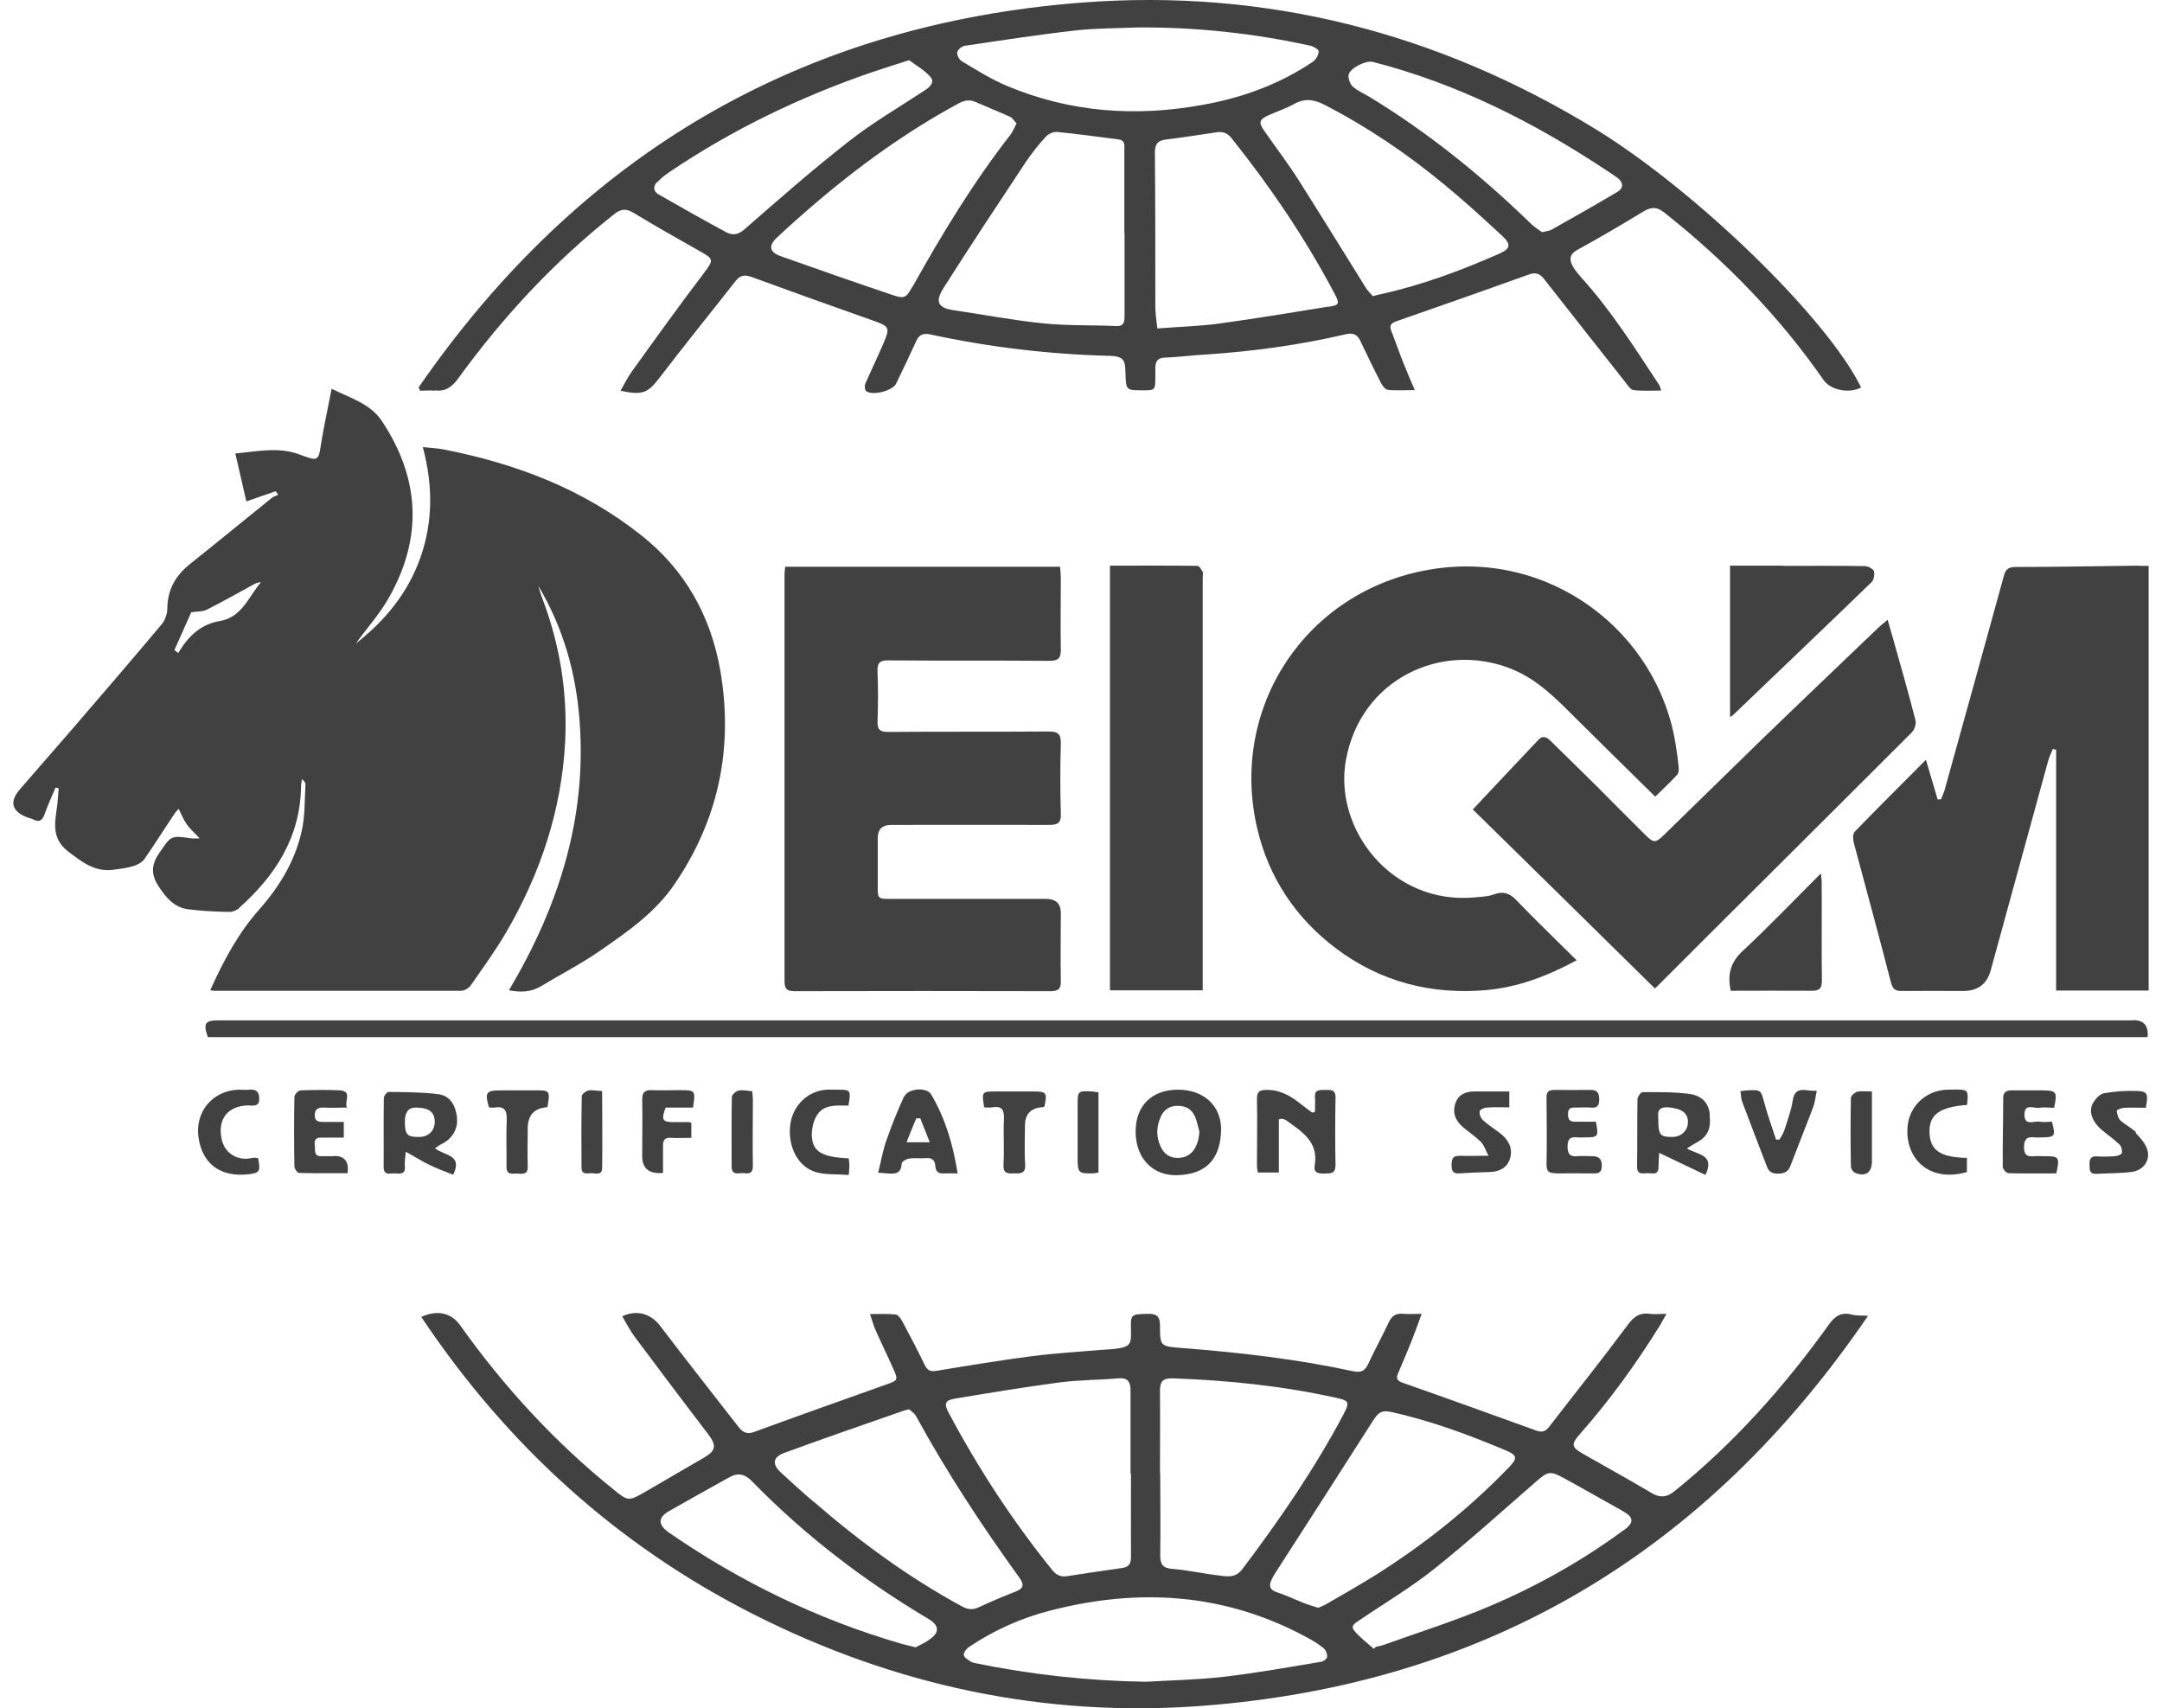
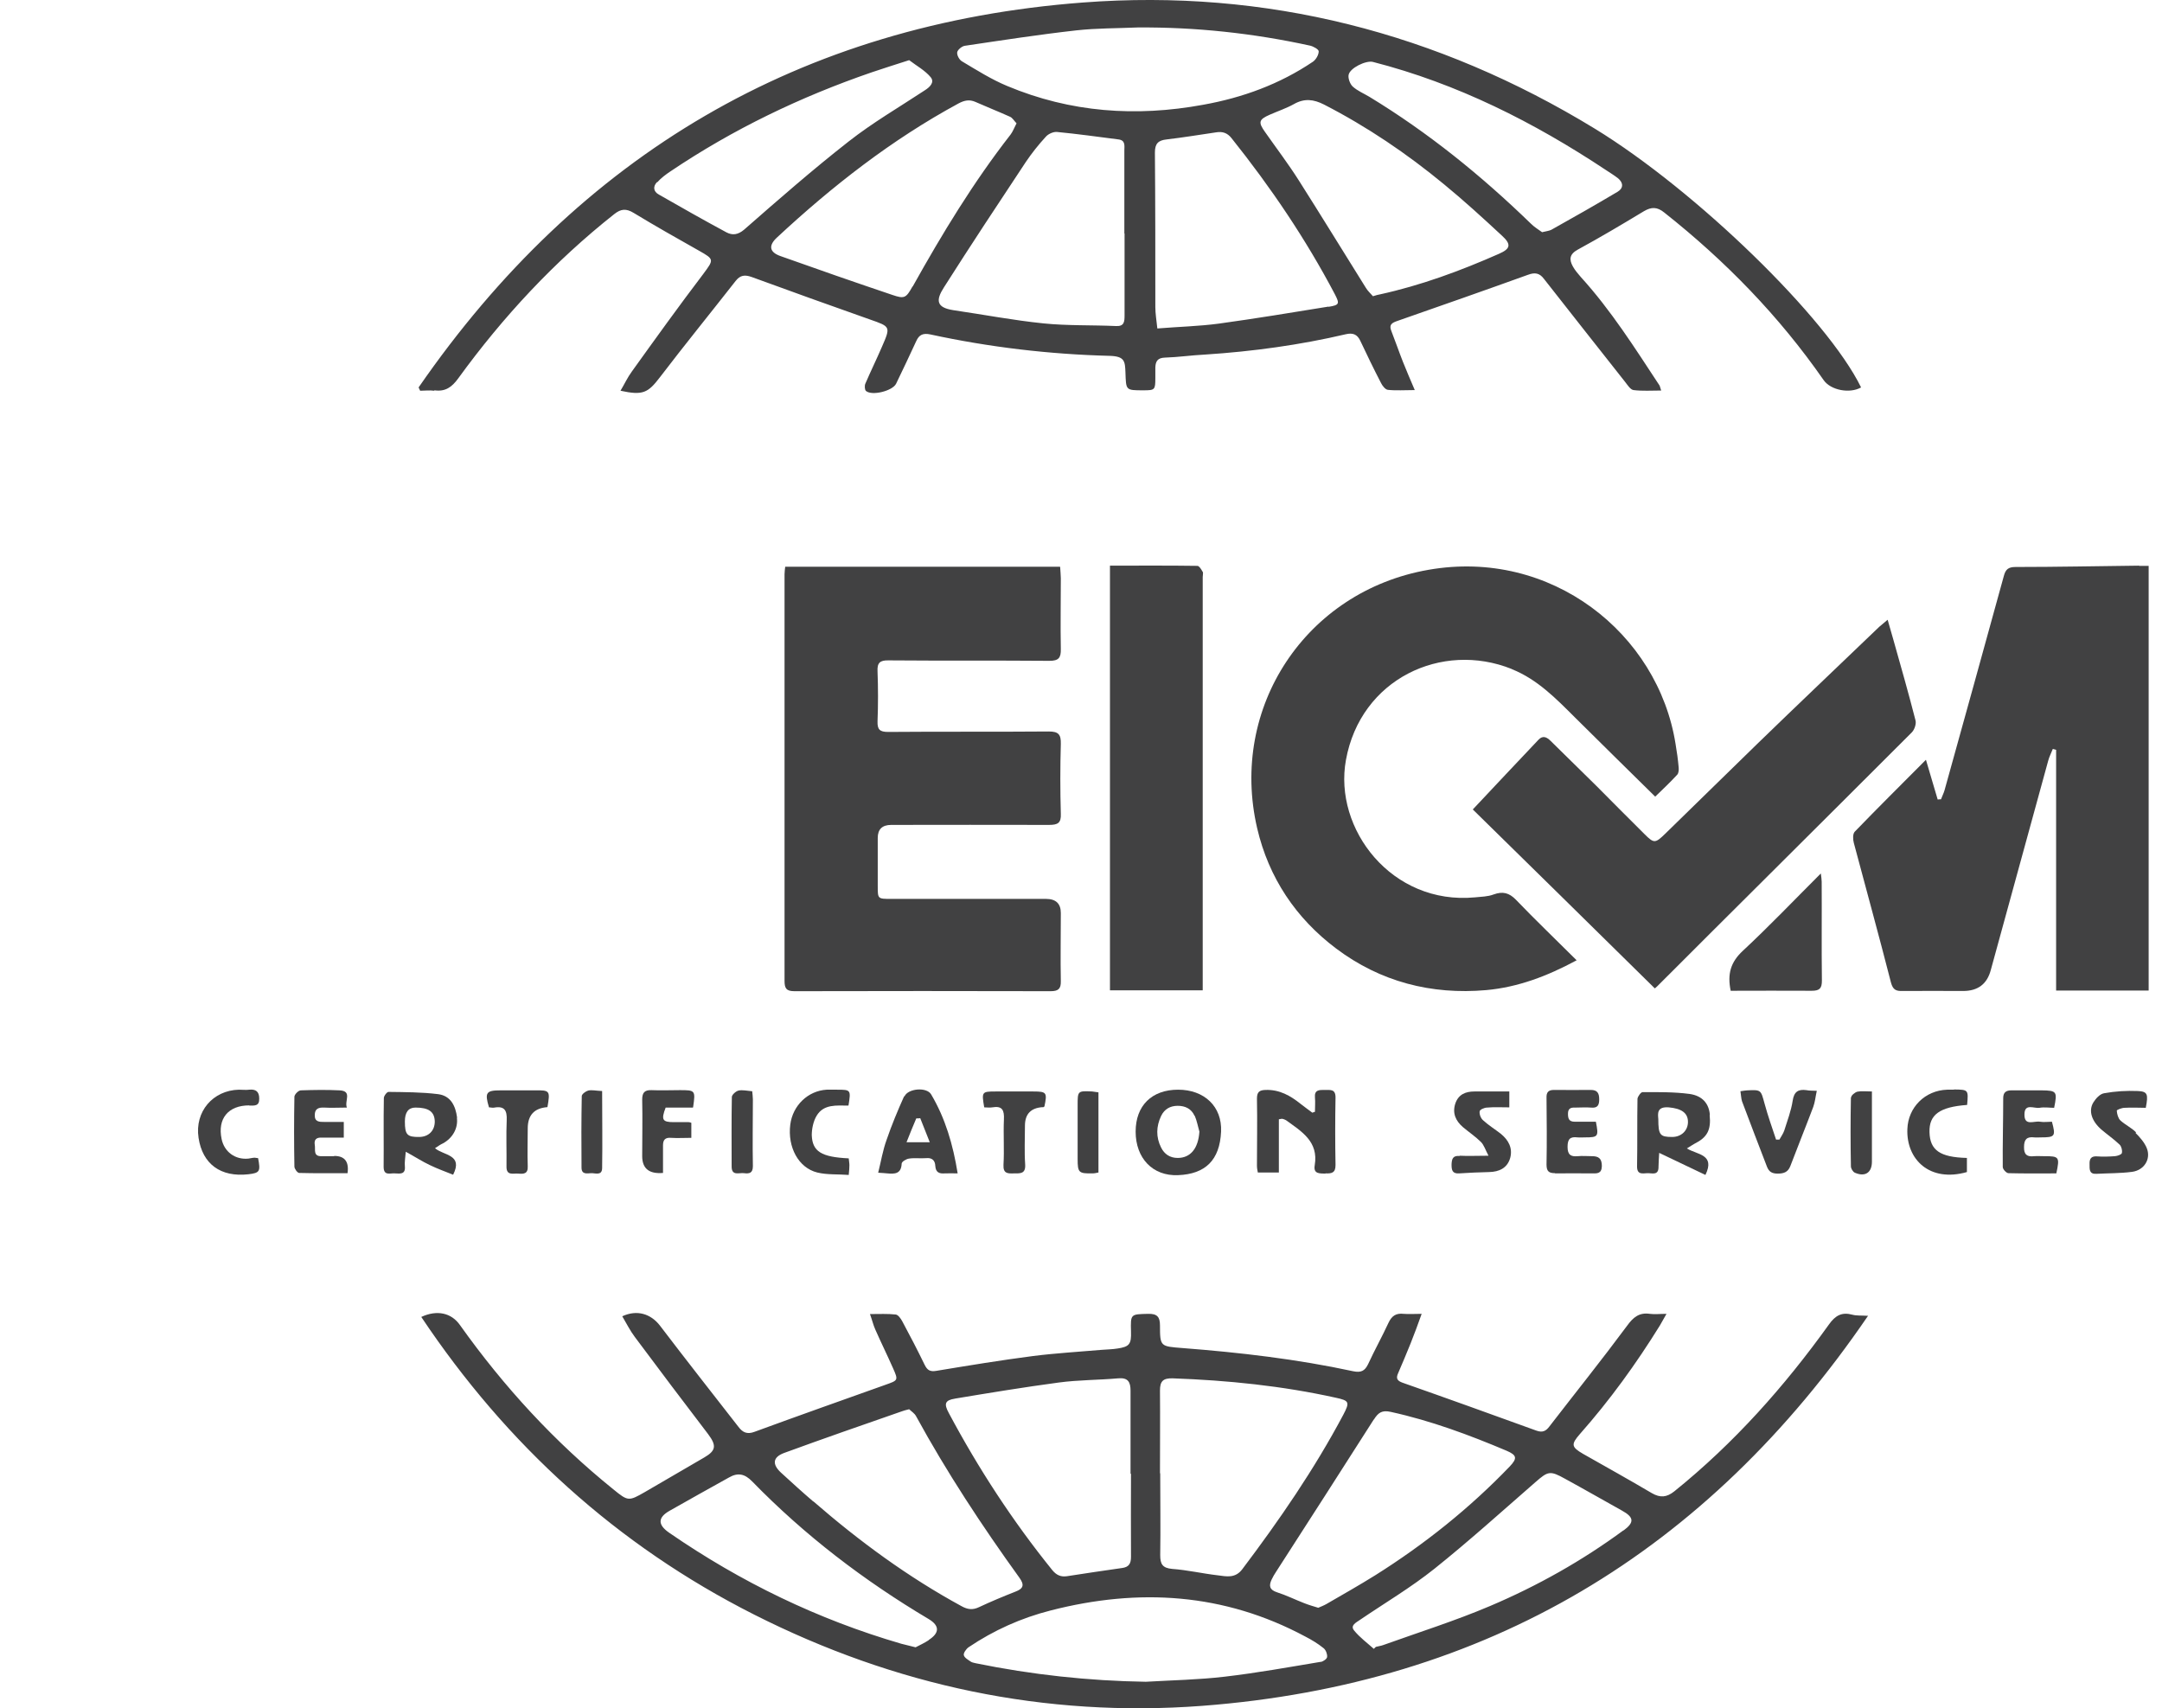
<svg xmlns="http://www.w3.org/2000/svg" width="81" height="64" viewBox="0 0 81 64" fill="none">
-   <path d="M6.925 24.096C6.833 24.212 6.759 24.344 6.676 24.468L6.535 24.353C6.759 23.856 6.974 23.36 7.165 22.938C7.373 22.905 7.588 22.921 7.754 22.839C8.343 22.541 8.915 22.218 9.488 21.904C9.579 21.854 9.67 21.813 9.778 21.813C9.313 22.351 9.073 23.128 8.227 23.269C7.679 23.36 7.256 23.658 6.925 24.096ZM8.957 34.016C10.317 32.808 11.246 31.369 11.279 29.482C11.279 29.383 11.296 29.292 11.312 29.193C11.403 29.259 11.453 29.333 11.445 29.4C11.412 29.937 11.428 30.483 11.329 31.013C11.097 32.179 10.508 33.172 9.72 34.066C8.932 34.951 8.376 35.985 7.879 37.094C7.953 37.111 7.978 37.119 7.995 37.119C11.088 37.119 14.182 37.119 17.276 37.119C17.4 37.119 17.566 37.02 17.64 36.912C18.088 36.267 18.553 35.63 18.951 34.951C20.245 32.734 21.041 30.351 21.174 27.786C21.265 25.941 20.975 24.138 20.311 22.4C20.253 22.251 20.212 22.102 20.17 21.953C21.099 23.509 21.58 25.205 21.713 26.992C21.995 30.649 20.925 33.975 19.067 37.102C19.515 37.185 19.896 37.169 20.261 36.953C20.983 36.515 21.746 36.126 22.443 35.646C23.496 34.918 24.566 34.182 25.296 33.09C26.938 30.665 27.477 27.993 26.988 25.13C26.631 23.079 25.669 21.349 24.01 20.042C21.829 18.313 19.308 17.361 16.595 16.832C16.363 16.791 16.123 16.782 15.841 16.749C16.222 18.181 16.222 19.538 15.758 20.869C15.293 22.202 14.439 23.244 13.328 24.113C13.759 23.517 14.248 22.979 14.588 22.359C15.849 20.117 15.725 17.908 14.306 15.773C13.867 15.111 13.095 14.904 12.424 14.565C12.266 15.376 12.1 16.137 11.984 16.898C11.934 17.213 11.802 17.229 11.561 17.146C11.428 17.105 11.296 17.055 11.163 17.006C10.4 16.741 9.637 16.915 8.816 16.989C8.957 17.61 9.089 18.181 9.23 18.785C9.612 18.652 9.969 18.528 10.325 18.404C10.358 18.445 10.392 18.495 10.425 18.536C10.342 18.578 10.242 18.602 10.176 18.66C9.156 19.48 8.144 20.315 7.124 21.126C6.585 21.556 6.278 22.078 6.269 22.789C6.269 22.996 6.187 23.236 6.054 23.393C4.959 24.7 3.839 25.999 2.728 27.29C2.064 28.059 1.393 28.82 0.737 29.582C0.348 30.037 0.439 30.392 1.003 30.616C1.078 30.649 1.169 30.657 1.235 30.698C1.476 30.823 1.592 30.732 1.675 30.492C1.791 30.161 1.94 29.838 2.081 29.507C2.123 29.515 2.156 29.524 2.197 29.532C2.181 29.73 2.172 29.937 2.147 30.144C2.064 30.79 1.899 31.41 2.57 31.915C3.085 32.304 3.557 32.676 4.246 32.585C4.503 32.552 4.76 32.519 5.009 32.444C5.158 32.395 5.332 32.304 5.415 32.179C5.797 31.625 6.153 31.063 6.527 30.5C6.585 30.417 6.659 30.343 6.692 30.301C6.8 30.517 6.875 30.707 6.991 30.872C7.107 31.046 7.273 31.187 7.48 31.41C7.306 31.41 7.248 31.41 7.19 31.41C6.377 31.294 6.41 31.311 5.963 31.964C5.647 32.428 5.664 32.792 5.963 33.239C6.236 33.652 6.543 34 7.049 34.066C7.563 34.132 8.086 34.157 8.6 34.165C8.725 34.165 8.882 34.099 8.982 34.008" fill="#414142" />
  <path d="M60.827 57.331C59.276 58.473 57.6 59.416 55.826 60.169C54.523 60.723 53.155 61.154 51.82 61.633C51.728 61.666 51.637 61.675 51.546 61.7C51.521 61.724 51.496 61.749 51.471 61.774C51.222 61.551 50.941 61.344 50.733 61.087C50.575 60.897 50.808 60.789 50.949 60.69C51.886 60.053 52.865 59.474 53.744 58.771C55.038 57.736 56.273 56.62 57.526 55.528C57.999 55.114 58.073 55.089 58.637 55.403C59.35 55.792 60.056 56.198 60.769 56.595C61.217 56.843 61.242 57.033 60.827 57.339M49.472 62.262C48.278 62.461 47.092 62.676 45.889 62.816C44.911 62.932 43.916 62.949 42.928 63.007C40.78 62.974 38.649 62.742 36.55 62.312C36.492 62.295 36.426 62.287 36.385 62.262C36.277 62.188 36.136 62.113 36.111 62.014C36.086 61.94 36.194 61.782 36.285 61.716C37.231 61.079 38.259 60.616 39.37 60.334C42.663 59.49 45.856 59.681 48.9 61.311C49.141 61.435 49.373 61.575 49.589 61.749C49.672 61.815 49.73 61.964 49.721 62.072C49.721 62.146 49.58 62.246 49.489 62.262M30.471 56.255C30.056 55.9 29.658 55.536 29.26 55.172C28.92 54.857 28.953 54.593 29.376 54.435C30.844 53.898 32.321 53.385 33.797 52.872C33.863 52.847 33.93 52.83 34.062 52.797C34.137 52.872 34.261 52.946 34.319 53.054C35.472 55.163 36.791 57.166 38.193 59.11C38.383 59.375 38.35 59.515 38.043 59.631C37.579 59.813 37.123 60.004 36.683 60.21C36.443 60.326 36.252 60.301 36.028 60.177C34.021 59.085 32.196 57.745 30.471 56.247M34.792 61.451C34.626 61.559 34.444 61.642 34.303 61.716C34.096 61.666 33.93 61.625 33.772 61.584C30.645 60.674 27.759 59.275 25.08 57.43C24.632 57.124 24.64 56.851 25.097 56.595C25.835 56.173 26.573 55.767 27.311 55.354C27.643 55.163 27.9 55.213 28.182 55.503C30.148 57.521 32.37 59.218 34.792 60.657C35.207 60.905 35.207 61.178 34.792 61.443M35.771 52.4C37.065 52.185 38.367 51.97 39.669 51.796C40.407 51.697 41.154 51.705 41.892 51.639C42.265 51.606 42.356 51.779 42.356 52.102C42.356 53.136 42.356 54.171 42.356 55.213H42.373C42.373 56.247 42.365 57.29 42.373 58.324C42.373 58.589 42.29 58.713 42.033 58.746C41.344 58.845 40.664 58.944 39.976 59.052C39.752 59.085 39.586 59.019 39.428 58.829C37.944 56.992 36.658 55.023 35.547 52.938C35.356 52.59 35.406 52.458 35.779 52.4M43.932 51.639C45.997 51.713 48.038 51.92 50.053 52.367C50.551 52.474 50.575 52.532 50.327 53.004C49.24 55.048 47.938 56.942 46.545 58.787C46.279 59.143 45.947 59.06 45.624 59.019C45.052 58.953 44.488 58.82 43.916 58.779C43.551 58.746 43.468 58.597 43.468 58.266C43.484 57.24 43.468 56.214 43.468 55.197H43.459C43.459 54.162 43.468 53.128 43.459 52.094C43.459 51.746 43.575 51.631 43.932 51.639ZM51.471 53.186C51.637 52.921 51.778 52.822 52.11 52.897C53.611 53.227 55.038 53.757 56.448 54.353C56.829 54.518 56.854 54.634 56.564 54.94C55.054 56.512 53.362 57.861 51.521 59.019C50.924 59.391 50.31 59.739 49.696 60.094C49.597 60.152 49.481 60.194 49.389 60.235C49.199 60.177 49.025 60.128 48.859 60.061C48.519 59.929 48.187 59.764 47.847 59.656C47.565 59.565 47.532 59.416 47.639 59.184C47.689 59.077 47.747 58.978 47.814 58.878C49.033 56.984 50.26 55.081 51.471 53.178M69.992 49.297C69.718 49.281 69.552 49.297 69.403 49.256C69.005 49.148 68.764 49.281 68.523 49.62C66.856 51.945 64.965 54.071 62.726 55.875C62.444 56.098 62.204 56.123 61.888 55.941C61.034 55.437 60.172 54.957 59.309 54.468C58.869 54.212 58.853 54.113 59.193 53.724C60.313 52.458 61.3 51.093 62.187 49.661C62.262 49.537 62.328 49.405 62.436 49.223C62.179 49.223 61.996 49.248 61.814 49.223C61.416 49.165 61.192 49.347 60.959 49.67C60.014 50.944 59.019 52.185 58.048 53.443C57.924 53.608 57.8 53.682 57.567 53.6C55.9 52.996 54.225 52.392 52.55 51.804C52.342 51.73 52.292 51.639 52.384 51.44C52.541 51.076 52.699 50.704 52.848 50.332C52.989 49.984 53.114 49.637 53.263 49.223C52.981 49.223 52.79 49.239 52.591 49.223C52.301 49.19 52.143 49.297 52.019 49.562C51.778 50.083 51.496 50.588 51.256 51.109C51.131 51.366 50.99 51.432 50.7 51.374C48.593 50.919 46.453 50.671 44.305 50.505C43.476 50.439 43.459 50.456 43.459 49.653C43.459 49.339 43.352 49.215 43.02 49.223C42.356 49.239 42.356 49.223 42.373 49.885C42.389 50.356 42.315 50.456 41.867 50.522C41.668 50.555 41.469 50.555 41.27 50.572C40.416 50.646 39.553 50.696 38.707 50.803C37.496 50.96 36.285 51.159 35.083 51.358C34.842 51.399 34.742 51.333 34.643 51.134C34.377 50.588 34.096 50.042 33.805 49.504C33.747 49.397 33.648 49.256 33.556 49.248C33.258 49.215 32.959 49.231 32.594 49.231C32.677 49.463 32.719 49.645 32.793 49.81C33.009 50.299 33.241 50.77 33.457 51.258C33.664 51.722 33.648 51.713 33.158 51.887C31.533 52.466 29.899 53.045 28.273 53.641C27.991 53.749 27.825 53.666 27.668 53.459C26.681 52.193 25.694 50.936 24.723 49.661C24.383 49.223 23.869 49.057 23.313 49.314C23.471 49.579 23.604 49.852 23.786 50.092C24.69 51.308 25.611 52.524 26.532 53.732C26.847 54.154 26.83 54.344 26.39 54.601C25.644 55.031 24.906 55.47 24.159 55.9C23.554 56.247 23.529 56.247 22.982 55.8C20.776 54.022 18.876 51.953 17.234 49.645C16.91 49.182 16.371 49.066 15.783 49.339C18.984 54.129 23.114 57.894 28.257 60.492C33.532 63.156 39.138 64.355 45.044 63.909C55.693 63.098 63.945 58.15 69.992 49.289" fill="#414142" />
  <path d="M24.624 6.829C24.765 6.672 24.939 6.54 25.113 6.424C27.46 4.843 29.99 3.627 32.661 2.709C33.1 2.56 33.548 2.419 34.062 2.254C34.344 2.469 34.651 2.634 34.867 2.891C35.024 3.081 34.842 3.263 34.643 3.387C33.689 4.016 32.694 4.595 31.798 5.298C30.454 6.349 29.169 7.474 27.883 8.6C27.651 8.798 27.444 8.823 27.22 8.707C26.374 8.252 25.528 7.772 24.69 7.292C24.474 7.177 24.458 6.986 24.616 6.821M36.144 1.716C37.537 1.509 38.931 1.294 40.332 1.137C41.087 1.054 41.858 1.062 42.622 1.029C44.795 1.013 46.951 1.244 49.074 1.708C49.199 1.733 49.406 1.848 49.406 1.923C49.406 2.055 49.306 2.229 49.19 2.312C47.938 3.156 46.553 3.66 45.077 3.925C42.563 4.388 40.108 4.215 37.736 3.222C37.139 2.974 36.592 2.626 36.036 2.295C35.937 2.237 35.845 2.063 35.862 1.956C35.879 1.865 36.036 1.733 36.144 1.716ZM54.1 6.904C54.847 7.516 55.56 8.169 56.265 8.823C56.63 9.154 56.597 9.319 56.157 9.51C54.714 10.147 53.238 10.693 51.687 11.032C51.629 11.04 51.571 11.057 51.438 11.098C51.363 11.007 51.247 10.908 51.173 10.784C50.335 9.444 49.514 8.103 48.668 6.771C48.27 6.142 47.822 5.555 47.399 4.951C47.133 4.579 47.158 4.479 47.573 4.297C47.872 4.165 48.195 4.057 48.477 3.9C48.867 3.677 49.215 3.718 49.605 3.917C51.214 4.744 52.707 5.754 54.1 6.904ZM50.526 2.808C50.567 2.552 51.173 2.254 51.438 2.32C54.598 3.131 57.468 4.579 60.172 6.374C60.321 6.473 60.47 6.564 60.611 6.672C60.827 6.846 60.827 7.052 60.603 7.185C59.782 7.673 58.952 8.145 58.123 8.608C58.04 8.649 57.949 8.658 57.775 8.699C57.65 8.608 57.484 8.509 57.352 8.376C55.502 6.581 53.511 4.968 51.305 3.627C51.098 3.503 50.857 3.404 50.675 3.238C50.575 3.139 50.501 2.932 50.526 2.8M49.771 11.487C48.402 11.71 47.042 11.934 45.665 12.124C44.927 12.223 44.172 12.24 43.36 12.306C43.327 11.992 43.285 11.744 43.285 11.504C43.285 9.576 43.285 7.64 43.269 5.712C43.269 5.381 43.393 5.257 43.708 5.224C44.33 5.15 44.944 5.05 45.558 4.959C45.798 4.918 45.981 4.976 46.138 5.174C47.606 7.011 48.917 8.947 50.011 11.024C50.194 11.38 50.186 11.429 49.771 11.495M41.809 12.215C40.905 12.174 39.992 12.207 39.097 12.116C37.96 12 36.841 11.785 35.713 11.62C35.074 11.52 35.057 11.247 35.364 10.767C36.368 9.187 37.396 7.632 38.433 6.068C38.657 5.737 38.906 5.423 39.18 5.125C39.271 5.017 39.462 4.934 39.594 4.943C40.366 5.017 41.137 5.125 41.908 5.224C42.174 5.257 42.124 5.472 42.124 5.638C42.124 6.672 42.124 7.706 42.124 8.749H42.132C42.132 9.774 42.132 10.8 42.132 11.818C42.132 12.058 42.116 12.232 41.809 12.215ZM34.187 10.734C33.946 11.164 33.888 11.206 33.432 11.049C32.03 10.577 30.629 10.089 29.235 9.592C28.82 9.444 28.787 9.195 29.111 8.897C31.184 6.97 33.407 5.232 35.912 3.875C36.127 3.76 36.318 3.718 36.542 3.817C36.973 4.008 37.413 4.182 37.836 4.372C37.935 4.413 37.994 4.529 38.085 4.62C37.994 4.794 37.944 4.934 37.861 5.042C36.468 6.829 35.298 8.757 34.195 10.734M16.272 14.623C16.686 14.681 16.927 14.507 17.168 14.176C18.843 11.868 20.775 9.791 23.015 8.02C23.264 7.822 23.463 7.805 23.745 7.979C24.549 8.467 25.37 8.931 26.191 9.394C26.764 9.717 26.747 9.725 26.349 10.263C25.437 11.462 24.557 12.687 23.678 13.911C23.512 14.135 23.396 14.391 23.247 14.639C24.085 14.821 24.275 14.722 24.723 14.135C25.652 12.918 26.614 11.735 27.56 10.527C27.734 10.304 27.908 10.287 28.165 10.379C29.633 10.916 31.11 11.446 32.586 11.967C33.366 12.24 33.374 12.232 33.042 12.993C32.843 13.456 32.619 13.911 32.42 14.375C32.387 14.449 32.395 14.606 32.445 14.648C32.669 14.838 33.44 14.648 33.573 14.375C33.83 13.845 34.079 13.316 34.328 12.778C34.435 12.538 34.585 12.472 34.858 12.53C37.073 13.009 39.312 13.274 41.577 13.332C42.141 13.349 42.149 13.539 42.165 13.953C42.19 14.623 42.165 14.623 42.837 14.623C43.269 14.623 43.285 14.606 43.285 14.159C43.285 14.035 43.285 13.903 43.285 13.771C43.293 13.547 43.36 13.407 43.642 13.398C44.148 13.382 44.654 13.307 45.16 13.283C46.934 13.167 48.693 12.927 50.426 12.521C50.683 12.463 50.849 12.521 50.965 12.77C51.214 13.299 51.471 13.829 51.745 14.358C51.795 14.457 51.903 14.598 52.002 14.606C52.309 14.639 52.624 14.614 53.005 14.614C52.831 14.209 52.69 13.878 52.558 13.547C52.408 13.167 52.276 12.778 52.126 12.397C52.027 12.157 52.16 12.091 52.35 12.025C53.984 11.454 55.618 10.883 57.244 10.296C57.509 10.196 57.683 10.229 57.849 10.453C58.861 11.744 59.873 13.026 60.885 14.308C60.976 14.424 61.084 14.598 61.2 14.614C61.532 14.656 61.872 14.631 62.237 14.631C62.203 14.532 62.195 14.49 62.179 14.449C61.258 13.051 60.362 11.628 59.226 10.379C59.118 10.254 59.01 10.13 58.927 9.981C58.786 9.725 58.795 9.526 59.11 9.353C59.947 8.897 60.769 8.409 61.59 7.913C61.872 7.747 62.087 7.747 62.353 7.963C64.642 9.774 66.657 11.843 68.324 14.242C68.59 14.623 69.303 14.755 69.726 14.515C68.465 11.926 63.547 7.143 59.748 4.819C53.852 1.22 47.432 -0.427 40.573 0.094C29.982 0.897 21.696 5.811 15.683 14.515L15.741 14.639C15.915 14.639 16.098 14.614 16.272 14.639" fill="#414142" />
  <path d="M39.711 21.233H29.418C29.41 21.324 29.393 21.415 29.393 21.515C29.393 26.595 29.393 31.666 29.393 36.746C29.393 37.028 29.459 37.135 29.766 37.135C32.968 37.127 36.169 37.127 39.362 37.135C39.653 37.135 39.752 37.044 39.744 36.755C39.727 35.903 39.744 35.059 39.744 34.206C39.744 33.853 39.559 33.677 39.188 33.677H33.382C32.885 33.677 32.885 33.677 32.885 33.197V31.393C32.885 31.068 33.053 30.905 33.391 30.905C35.365 30.905 37.33 30.897 39.304 30.905C39.636 30.905 39.76 30.831 39.744 30.483C39.719 29.614 39.719 28.738 39.744 27.869C39.752 27.521 39.661 27.405 39.296 27.405C37.289 27.422 35.282 27.405 33.275 27.422C32.959 27.422 32.868 27.331 32.877 27.025C32.901 26.404 32.901 25.776 32.877 25.155C32.86 24.832 32.968 24.733 33.291 24.741C35.298 24.758 37.305 24.741 39.312 24.758C39.661 24.758 39.752 24.65 39.744 24.311C39.727 23.434 39.744 22.549 39.744 21.664C39.744 21.54 39.727 21.415 39.719 21.242" fill="#414142" />
  <path d="M80.152 21.192C78.609 21.209 77.058 21.242 75.515 21.242C75.25 21.242 75.142 21.325 75.076 21.573C74.338 24.253 73.6 26.926 72.853 29.606C72.82 29.722 72.762 29.83 72.72 29.946C72.679 29.946 72.637 29.946 72.596 29.954C72.455 29.474 72.314 28.994 72.156 28.465C71.244 29.383 70.357 30.26 69.486 31.162C69.411 31.245 69.419 31.451 69.453 31.576C69.917 33.321 70.398 35.059 70.846 36.813C70.921 37.086 71.037 37.135 71.285 37.127C72.04 37.119 72.795 37.127 73.55 37.127C74.103 37.127 74.448 36.865 74.586 36.341C75.3 33.727 76.021 31.12 76.735 28.506C76.776 28.349 76.851 28.208 76.909 28.059C76.95 28.067 76.992 28.084 77.033 28.092V37.111H80.5V21.201C80.359 21.201 80.243 21.201 80.127 21.201" fill="#414142" />
  <path d="M56.647 25.072C57.6 25.453 58.306 26.181 59.011 26.884C59.998 27.86 60.984 28.837 62.013 29.846C62.287 29.581 62.577 29.308 62.842 29.019C62.892 28.961 62.9 28.837 62.892 28.754C62.867 28.465 62.826 28.167 62.776 27.877C62.121 23.724 58.106 20.538 53.512 21.349C48.925 22.152 46.047 26.504 47.1 31.029C47.532 32.883 48.552 34.405 50.061 35.538C51.712 36.779 53.62 37.276 55.685 37.094C56.871 36.986 57.965 36.573 59.069 35.977C58.281 35.191 57.526 34.471 56.796 33.71C56.539 33.445 56.298 33.387 55.958 33.511C55.743 33.594 55.494 33.594 55.262 33.619C52.143 33.917 49.954 31.054 50.426 28.473C50.974 25.436 54.018 24.013 56.638 25.064" fill="#414142" />
  <path d="M62.378 31.245C62.013 31.6 61.963 31.6 61.615 31.253C61.017 30.657 60.412 30.053 59.815 29.449C59.243 28.887 58.67 28.324 58.098 27.761C57.957 27.621 57.808 27.538 57.642 27.712C56.821 28.572 56.016 29.441 55.179 30.326C57.385 32.494 59.691 34.753 61.996 37.028C61.98 37.044 62.038 37.003 62.087 36.953C63.497 35.547 64.907 34.132 66.317 32.734C68.084 30.971 69.859 29.209 71.626 27.439C71.725 27.339 71.8 27.124 71.766 26.992C71.509 25.983 71.219 24.973 70.937 23.972C70.871 23.732 70.796 23.492 70.721 23.219C70.589 23.335 70.489 23.41 70.406 23.484C68.88 24.948 67.354 26.396 65.836 27.869C64.675 28.994 63.531 30.128 62.37 31.253" fill="#414142" />
  <path d="M45.052 21.415C45.01 21.333 44.927 21.2 44.861 21.2C43.774 21.184 42.696 21.192 41.585 21.192V37.102H45.06V21.622C45.06 21.548 45.085 21.465 45.06 21.415" fill="#414142" />
-   <path d="M79.92 38.227C71.41 38.227 62.901 38.227 54.391 38.227H8.219C7.68 38.227 7.605 38.327 7.787 38.856H80.459C80.503 38.431 80.323 38.219 79.92 38.219" fill="#414142" />
-   <path d="M66.79 21.192H64.816V26.86C64.866 26.835 64.899 26.818 64.916 26.802C66.649 25.139 68.391 23.484 70.116 21.813C70.207 21.73 70.24 21.515 70.207 21.399C70.174 21.308 69.983 21.209 69.867 21.209C68.839 21.192 67.81 21.201 66.79 21.201" fill="#414142" />
  <path d="M68.217 32.725C67.213 33.727 66.284 34.703 65.297 35.621C64.841 36.043 64.709 36.49 64.841 37.119C65.853 37.119 66.865 37.111 67.877 37.119C68.175 37.119 68.258 37.028 68.258 36.738C68.242 35.505 68.258 34.264 68.25 33.032C68.25 32.949 68.234 32.858 68.217 32.717" fill="#414142" />
  <path d="M49.663 43.961C49.895 43.969 50.036 43.944 50.036 43.647C50.02 42.803 50.02 41.959 50.036 41.115C50.036 40.784 49.829 40.842 49.63 40.834C49.431 40.834 49.24 40.825 49.265 41.115C49.282 41.289 49.265 41.471 49.265 41.653C49.232 41.661 49.199 41.677 49.166 41.686C49.016 41.578 48.867 41.462 48.726 41.355C48.344 41.049 47.938 40.817 47.416 40.834C47.175 40.842 47.092 40.916 47.092 41.164C47.109 42 47.092 42.836 47.092 43.671C47.092 43.762 47.109 43.845 47.125 43.928H47.913V41.934C47.98 41.926 48.021 41.909 48.046 41.917C48.087 41.926 48.137 41.942 48.179 41.967C48.759 42.389 49.406 42.761 49.257 43.655C49.199 43.986 49.439 43.961 49.655 43.969" fill="#414142" />
  <path d="M15.716 42.596C15.252 42.604 15.169 42.513 15.169 42.017C15.169 41.669 15.302 41.495 15.567 41.495C16.065 41.495 16.28 41.653 16.289 42.017C16.289 42.356 16.065 42.588 15.716 42.596ZM17.126 41.876C17.068 41.429 16.886 41.049 16.405 40.991C15.791 40.916 15.169 40.916 14.555 40.908C14.497 40.908 14.381 41.057 14.381 41.14C14.365 42 14.381 42.861 14.373 43.713C14.373 44.069 14.622 43.944 14.796 43.961C14.978 43.969 15.194 44.011 15.169 43.705C15.152 43.539 15.186 43.374 15.202 43.15C15.551 43.34 15.816 43.514 16.098 43.647C16.388 43.787 16.687 43.895 16.977 44.011C17.359 43.249 16.629 43.299 16.297 43.018C16.422 42.935 16.504 42.877 16.596 42.836C16.961 42.637 17.168 42.265 17.118 41.876" fill="#414142" />
  <path d="M62.643 42.596C62.195 42.596 62.129 42.521 62.129 41.926C62.112 41.719 62.071 41.454 62.519 41.487C62.983 41.529 63.24 41.686 63.24 42.033C63.24 42.356 62.991 42.596 62.651 42.596M64.061 41.769C64.028 41.355 63.788 41.049 63.29 40.983C62.718 40.908 62.121 40.916 61.54 40.916C61.474 40.916 61.358 41.082 61.349 41.165C61.333 42.017 61.349 42.861 61.333 43.705C61.333 44.019 61.54 43.961 61.714 43.953C61.888 43.944 62.145 44.06 62.137 43.705C62.137 43.539 62.154 43.374 62.162 43.192C62.767 43.481 63.34 43.754 63.895 44.019C64.269 43.241 63.589 43.266 63.199 43.026C63.348 42.935 63.406 42.894 63.481 42.852C63.962 42.612 64.111 42.339 64.053 41.769" fill="#414142" />
  <path d="M44.761 41.802C44.844 41.992 44.878 42.199 44.936 42.397C44.894 43.026 44.604 43.382 44.123 43.382C43.833 43.382 43.625 43.241 43.501 42.993C43.302 42.596 43.318 42.199 43.501 41.81C43.625 41.553 43.841 41.429 44.123 41.429C44.413 41.429 44.637 41.545 44.753 41.802M42.547 42.397C42.547 43.382 43.177 44.069 44.139 44.027C45.16 43.986 45.699 43.465 45.748 42.397C45.79 41.454 45.118 40.825 44.139 40.825C43.153 40.825 42.547 41.421 42.547 42.397Z" fill="#414142" />
  <path d="M33.963 42.794C34.096 42.455 34.212 42.174 34.328 41.901C34.378 41.901 34.427 41.901 34.477 41.893C34.585 42.174 34.701 42.464 34.834 42.794H33.963ZM33.872 41.074C33.631 41.611 33.407 42.149 33.217 42.703C33.075 43.092 33.009 43.506 32.901 43.936C33.059 43.944 33.15 43.953 33.241 43.961C33.515 43.986 33.764 43.986 33.781 43.597C33.781 43.523 33.946 43.423 34.054 43.407C34.261 43.374 34.477 43.407 34.693 43.39C34.925 43.365 35.033 43.481 35.041 43.68C35.058 43.92 35.182 43.978 35.398 43.961C35.539 43.953 35.68 43.961 35.879 43.961C35.705 42.877 35.414 41.893 34.884 40.999C34.718 40.718 34.021 40.776 33.888 41.074" fill="#414142" />
  <path d="M58.256 43.961C58.712 43.953 59.176 43.961 59.633 43.961C59.824 43.961 60.006 43.986 60.014 43.688C60.014 43.398 59.89 43.316 59.641 43.316C59.467 43.316 59.284 43.299 59.11 43.316C58.853 43.341 58.729 43.266 58.729 42.968C58.729 42.67 58.828 42.579 59.102 42.612C59.193 42.621 59.293 42.612 59.384 42.612C59.882 42.612 59.898 42.579 59.79 42.025C59.525 42.025 59.26 42.025 58.994 42.025C58.778 42.025 58.745 41.901 58.745 41.727C58.745 41.537 58.837 41.487 59.011 41.496C59.21 41.496 59.409 41.479 59.608 41.496C59.848 41.52 59.915 41.413 59.915 41.189C59.915 40.958 59.848 40.834 59.599 40.834C59.143 40.842 58.679 40.834 58.223 40.834C58.015 40.834 57.932 40.916 57.941 41.132C57.949 41.967 57.957 42.803 57.941 43.63C57.941 43.887 58.032 43.953 58.264 43.953" fill="#414142" />
  <path d="M76.569 43.316C76.453 43.316 76.328 43.307 76.212 43.316C75.947 43.349 75.822 43.258 75.831 42.968C75.831 42.687 75.938 42.579 76.212 42.612C76.295 42.621 76.378 42.612 76.461 42.612C76.992 42.612 77.025 42.571 76.876 42.025C76.734 42.025 76.577 42.05 76.428 42.025C76.212 41.984 75.839 42.207 75.847 41.752C75.847 41.322 76.204 41.537 76.411 41.504C76.594 41.471 76.784 41.504 76.959 41.504C77.083 40.892 77.058 40.858 76.494 40.85C76.112 40.85 75.739 40.85 75.358 40.85C75.159 40.85 75.051 40.925 75.051 41.14C75.051 42 75.026 42.861 75.034 43.721C75.034 43.804 75.167 43.953 75.25 43.953C75.847 43.969 76.444 43.961 77.041 43.961C77.174 43.341 77.149 43.316 76.585 43.316" fill="#414142" />
  <path d="M12.515 43.316C12.357 43.316 12.208 43.316 12.059 43.316C11.719 43.332 11.826 43.068 11.793 42.894C11.76 42.687 11.86 42.612 12.05 42.621C12.316 42.621 12.589 42.621 12.88 42.621V42.033C12.614 42.033 12.382 42.033 12.15 42.033C11.967 42.033 11.785 42.033 11.793 41.777C11.793 41.537 11.934 41.487 12.142 41.495C12.407 41.512 12.681 41.495 12.996 41.495C12.896 41.247 13.211 40.875 12.722 40.85C12.241 40.825 11.752 40.834 11.271 40.85C11.179 40.85 11.03 41.007 11.03 41.09C11.014 41.959 11.014 42.836 11.03 43.705C11.03 43.787 11.138 43.936 11.204 43.944C11.81 43.961 12.423 43.953 13.021 43.953C13.081 43.523 12.916 43.307 12.523 43.307" fill="#414142" />
  <path d="M67.163 41.239C67.105 41.62 66.964 41.984 66.848 42.356C66.807 42.472 66.732 42.579 66.666 42.695C66.624 42.695 66.583 42.695 66.541 42.695C66.392 42.248 66.234 41.802 66.11 41.347C65.969 40.834 65.986 40.825 65.463 40.85C65.397 40.85 65.33 40.867 65.206 40.883C65.231 41.032 65.231 41.148 65.264 41.256C65.571 42.075 65.886 42.894 66.201 43.713C66.276 43.903 66.392 43.969 66.599 43.969C66.823 43.969 66.981 43.92 67.072 43.696C67.354 42.952 67.653 42.215 67.934 41.471C68.001 41.289 68.017 41.09 68.067 40.867C67.91 40.858 67.793 40.867 67.677 40.842C67.371 40.8 67.213 40.9 67.163 41.239Z" fill="#414142" />
  <path d="M54.681 43.307C54.432 43.291 54.391 43.415 54.383 43.63C54.383 43.829 54.407 43.977 54.664 43.961C55.038 43.936 55.411 43.92 55.792 43.911C56.166 43.903 56.472 43.762 56.58 43.382C56.68 43.01 56.514 42.712 56.232 42.48C56.008 42.306 55.767 42.157 55.56 41.967C55.477 41.893 55.419 41.744 55.436 41.636C55.444 41.57 55.61 41.495 55.718 41.495C55.983 41.471 56.257 41.487 56.547 41.487V40.892C56.099 40.892 55.668 40.892 55.237 40.892C54.913 40.892 54.64 40.999 54.523 41.346C54.407 41.711 54.54 41.992 54.805 42.224C55.029 42.414 55.278 42.579 55.486 42.786C55.593 42.894 55.643 43.059 55.767 43.299C55.32 43.299 55.005 43.316 54.698 43.299" fill="#414142" />
  <path d="M80.027 42.422C79.853 42.248 79.621 42.141 79.439 41.975C79.356 41.893 79.314 41.735 79.306 41.611C79.306 41.578 79.496 41.504 79.596 41.504C79.862 41.487 80.135 41.504 80.392 41.504C80.492 40.991 80.459 40.892 80.094 40.875C79.671 40.858 79.248 40.883 78.833 40.958C78.675 40.983 78.518 41.156 78.427 41.305C78.236 41.62 78.369 42.008 78.734 42.323C78.957 42.513 79.198 42.679 79.414 42.885C79.48 42.952 79.521 43.1 79.496 43.2C79.48 43.258 79.331 43.307 79.239 43.316C79.016 43.332 78.791 43.34 78.568 43.324C78.344 43.307 78.277 43.415 78.286 43.622C78.286 43.804 78.269 43.994 78.543 43.977C78.991 43.953 79.439 43.961 79.878 43.903C80.326 43.845 80.591 43.431 80.434 43.026C80.351 42.811 80.177 42.612 80.011 42.447" fill="#414142" />
  <path d="M25.968 41.479C26.059 40.85 26.05 40.842 25.47 40.842C25.113 40.842 24.765 40.858 24.408 40.842C24.143 40.834 24.06 40.941 24.06 41.198C24.076 41.901 24.06 42.612 24.06 43.316C24.06 43.779 24.32 43.989 24.84 43.944C24.84 43.589 24.84 43.249 24.84 42.91C24.84 42.703 24.922 42.612 25.138 42.629C25.395 42.645 25.644 42.629 25.901 42.629V42.066C25.851 42.05 25.826 42.041 25.802 42.041C25.611 42.041 25.428 42.041 25.238 42.041C24.815 42.041 24.765 41.95 24.939 41.495H25.959L25.968 41.479Z" fill="#414142" />
  <path d="M9.338 41.421C9.537 41.421 9.72 41.446 9.712 41.156C9.712 40.892 9.579 40.8 9.338 40.825C9.214 40.842 9.081 40.825 8.948 40.825C7.978 40.85 7.29 41.644 7.439 42.629C7.588 43.614 8.268 44.11 9.305 43.994C9.745 43.944 9.761 43.878 9.67 43.39C9.62 43.39 9.579 43.373 9.546 43.373C9.463 43.373 9.388 43.398 9.305 43.407C8.816 43.456 8.401 43.158 8.302 42.67C8.144 41.909 8.55 41.413 9.338 41.413" fill="#414142" />
  <path d="M73.201 40.825C73.118 40.825 73.035 40.825 72.953 40.825C72.123 40.85 71.485 41.487 71.46 42.306C71.418 43.432 72.289 44.309 73.691 43.911V43.382C72.679 43.357 72.306 43.092 72.289 42.414C72.272 41.76 72.671 41.471 73.699 41.396C73.749 40.825 73.749 40.825 73.21 40.817" fill="#414142" />
  <path d="M31.79 41.413C31.881 40.834 31.881 40.825 31.358 40.825C31.226 40.825 31.101 40.825 30.969 40.825C30.272 40.867 29.7 41.413 29.608 42.133C29.501 42.977 29.915 43.754 30.62 43.928C30.994 44.019 31.392 43.986 31.798 44.019C31.815 43.845 31.823 43.754 31.823 43.655C31.823 43.572 31.806 43.498 31.798 43.398C30.77 43.349 30.438 43.142 30.413 42.53C30.413 42.29 30.471 42.008 30.595 41.802C30.861 41.355 31.35 41.421 31.781 41.421" fill="#414142" />
  <path d="M20.51 41.479C20.618 40.858 20.601 40.842 20.029 40.85C19.606 40.85 19.183 40.85 18.752 40.85C18.213 40.85 18.154 40.933 18.32 41.487C18.387 41.487 18.461 41.512 18.52 41.496C18.901 41.429 19 41.603 18.984 41.967C18.959 42.538 18.984 43.117 18.976 43.696C18.967 44.06 19.224 43.953 19.415 43.969C19.614 43.986 19.788 43.986 19.772 43.688C19.755 43.217 19.772 42.745 19.772 42.273C19.772 41.782 20.015 41.518 20.502 41.479" fill="#414142" />
  <path d="M39.072 41.487C39.072 41.487 39.113 41.471 39.13 41.454C39.238 40.933 39.213 40.892 38.715 40.892H37.297C36.783 40.892 36.775 40.908 36.874 41.487C36.982 41.487 37.081 41.504 37.173 41.487C37.554 41.421 37.629 41.595 37.612 41.942C37.587 42.505 37.629 43.076 37.596 43.638C37.579 43.969 37.753 43.969 37.985 43.961C38.218 43.961 38.433 43.986 38.408 43.622C38.375 43.142 38.4 42.654 38.4 42.174C38.4 41.738 38.621 41.507 39.064 41.479" fill="#414142" />
  <path d="M28.174 40.883C27.983 40.867 27.817 40.825 27.668 40.858C27.568 40.883 27.419 41.016 27.419 41.098C27.402 41.967 27.411 42.836 27.411 43.705C27.411 44.069 27.693 43.928 27.875 43.953C28.074 43.978 28.207 43.953 28.207 43.688C28.19 42.852 28.207 42.025 28.207 41.189C28.207 41.09 28.19 40.991 28.182 40.883" fill="#414142" />
  <path d="M40.374 41.413V43.423C40.374 43.936 40.415 43.969 40.938 43.961C41.004 43.961 41.071 43.944 41.154 43.928V40.925C41.054 40.908 40.988 40.9 40.921 40.892C40.374 40.867 40.374 40.867 40.374 41.413Z" fill="#414142" />
  <path d="M69.345 41.123C69.328 41.984 69.328 42.844 69.345 43.696C69.345 43.779 69.419 43.903 69.494 43.936C69.875 44.102 70.132 43.936 70.132 43.523C70.132 43.208 70.132 42.885 70.132 42.571V40.892C69.909 40.892 69.743 40.867 69.585 40.9C69.494 40.925 69.353 41.04 69.353 41.115" fill="#414142" />
  <path d="M22.036 40.858C21.945 40.883 21.796 40.991 21.796 41.065C21.779 41.959 21.779 42.852 21.787 43.746C21.787 44.011 21.995 43.961 22.144 43.953C22.293 43.944 22.55 44.06 22.559 43.771C22.575 42.811 22.559 41.851 22.559 40.875C22.335 40.867 22.177 40.825 22.036 40.858Z" fill="#414142" />
</svg>